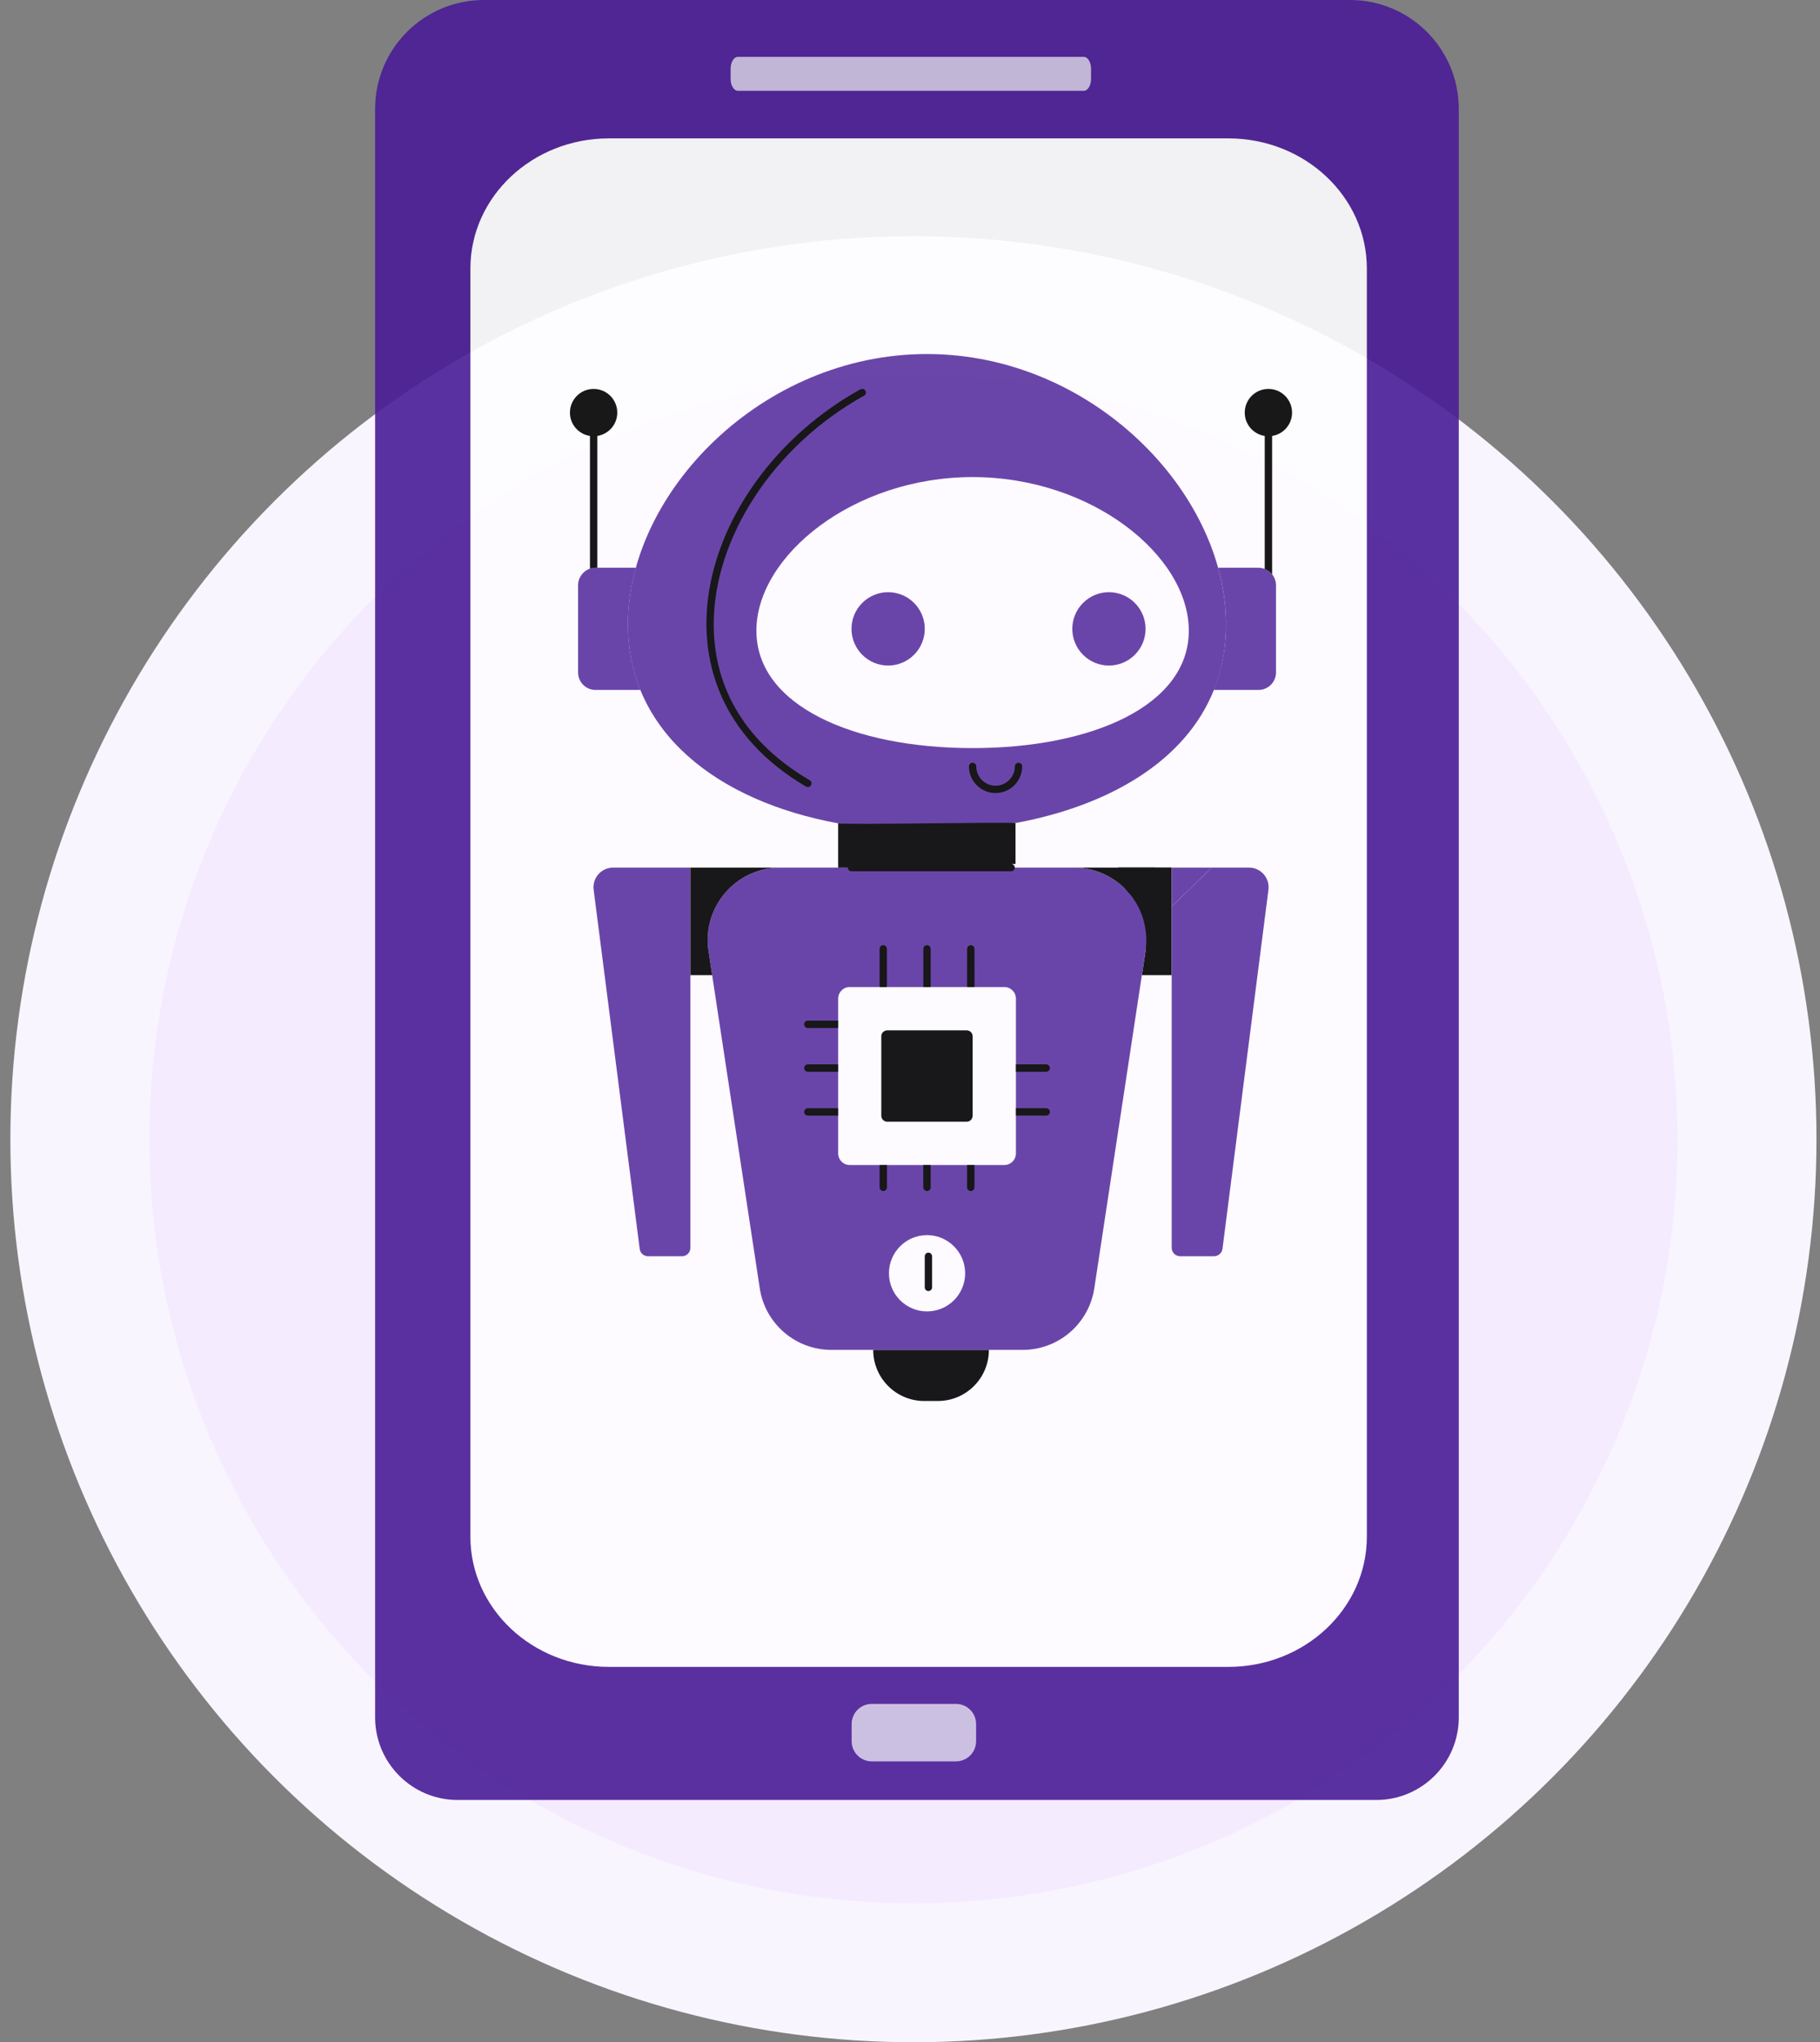
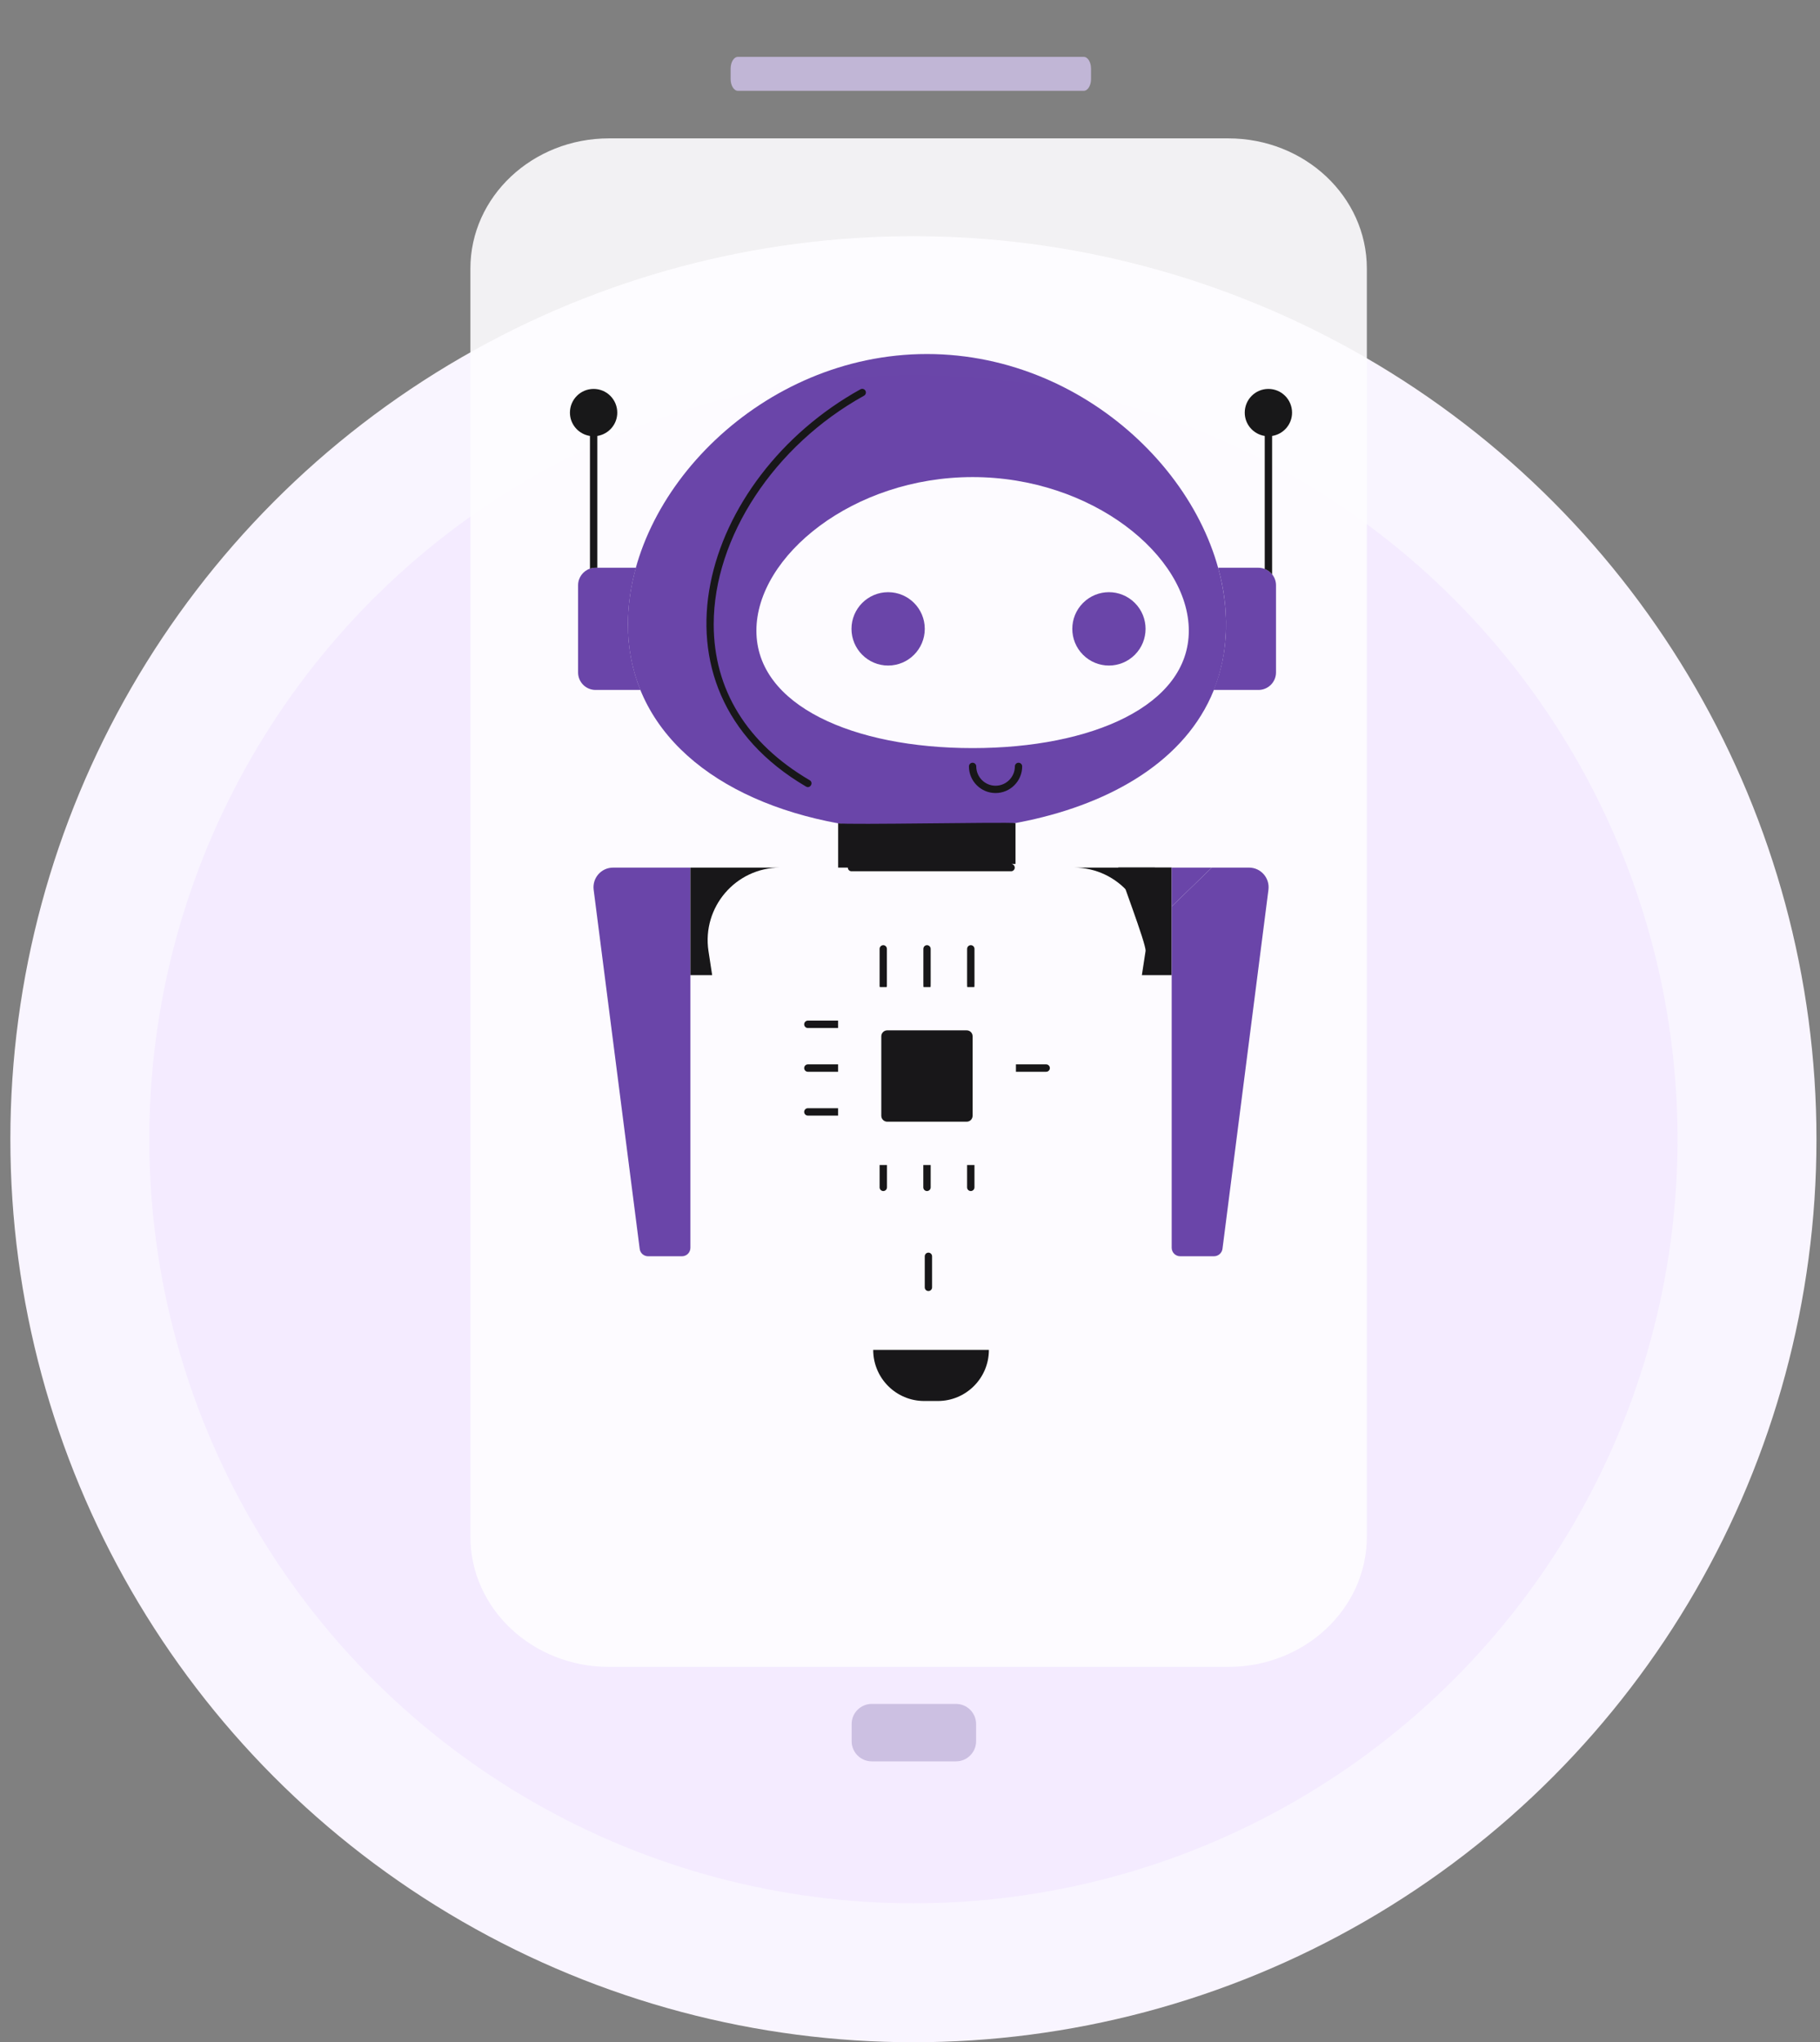
<svg xmlns="http://www.w3.org/2000/svg" width="131" height="147" viewBox="0 0 131 147" fill="none">
  <rect x="0" y="0" width="131" height="147" fill="#808080" stroke="none" />
  <circle cx="65.746" cy="82" r="60" fill="#F4EBFF" stroke="#F9F5FF" stroke-width="10" />
  <g opacity="0.9">
-     <path d="M99.061 129.562H32.94C29.664 129.562 27 126.898 27 123.622L27 7.834C27 3.507 30.508 2.14023e-06 34.834 2.14023e-06H97.166C101.493 2.14023e-06 105 3.507 105 7.834L105 123.622C105 126.898 102.336 129.562 99.061 129.562Z" fill="#491C96" />
    <path d="M43.832 119.982H88.409C93.918 119.982 98.383 115.785 98.383 110.608L98.383 19.334C98.383 14.157 93.918 9.96 88.409 9.96H43.832C38.324 9.96 33.858 14.157 33.858 19.334L33.858 110.608C33.858 115.785 38.324 119.982 43.832 119.982Z" fill="#FEFDFF" />
    <path d="M82.19 70.191H84.334V62.441H80.492C80.552 62.896 82.526 67.979 82.455 68.456L82.19 70.191Z" fill="black" />
    <path d="M91.3 64.044L87.991 89.894C87.948 90.198 87.688 90.425 87.379 90.425H84.948C84.612 90.425 84.336 90.154 84.336 89.812V65.247L87.222 62.45H89.903C90.753 62.45 91.408 63.198 91.299 64.043L91.3 64.044Z" fill="#5B33A0" />
    <path d="M87.222 62.45L84.336 65.247V62.45H87.222Z" fill="#5B33A0" />
    <path d="M49.694 62.45V89.813C49.694 90.155 49.424 90.426 49.082 90.426H46.651C46.342 90.426 46.082 90.198 46.044 89.894L42.73 64.044C42.622 63.199 43.277 62.451 44.127 62.451H49.694L49.694 62.45Z" fill="#5B33A0" />
-     <path d="M82.47 67.053C82.356 66.017 81.928 65.063 81.279 64.294C80.326 63.172 78.907 62.451 77.299 62.451H56.148C52.959 62.451 50.517 65.297 50.993 68.457L51.259 70.191L54.686 92.73C55.07 95.283 57.264 97.164 59.841 97.164H73.611C76.189 97.164 78.376 95.283 78.766 92.73L82.189 70.191L82.454 68.457C82.524 67.98 82.529 67.508 82.47 67.053V67.053ZM66.724 94.394C65.213 94.394 63.984 93.163 63.984 91.651C63.984 90.139 65.213 88.903 66.724 88.903C68.234 88.903 69.469 90.133 69.469 91.651C69.469 93.169 68.24 94.394 66.724 94.394ZM73.124 83.021C73.124 83.482 72.75 83.856 72.29 83.856H61.157C60.697 83.856 60.329 83.482 60.329 83.021V71.882C60.329 71.422 60.697 71.047 61.157 71.047H72.29C72.75 71.047 73.124 71.422 73.124 71.882V83.021Z" fill="#5B33A0" />
    <path d="M66.719 25.483C54.834 25.483 45.195 35.456 45.195 44.942C45.195 52.645 51.563 57.653 60.324 59.263C72.459 61.436 88.249 57.325 88.249 44.942C88.249 35.456 78.61 25.483 66.719 25.483ZM70.006 53.848C61.413 53.848 54.444 50.78 54.444 45.397C54.444 40.015 61.413 34.34 70.006 34.34C78.6 34.34 85.568 40.01 85.568 45.397C85.568 50.785 78.6 53.848 70.006 53.848Z" fill="#5B33A0" />
    <path d="M91.844 42.129V48.4C91.844 49.1 91.276 49.663 90.577 49.663H87.356C88.489 46.879 88.486 43.742 87.675 40.866H90.577C90.953 40.866 91.33 41.037 91.568 41.343C91.741 41.559 91.844 41.83 91.844 42.129V42.129Z" fill="#5B33A0" />
    <path d="M46.098 49.663H42.871C42.172 49.663 41.609 49.1 41.609 48.401V42.129C41.609 41.571 41.967 41.099 42.465 40.931C42.595 40.888 42.73 40.866 42.871 40.866H45.773C45.4 42.211 45.199 43.582 45.199 44.937C45.199 46.65 45.513 48.228 46.098 49.664V49.663Z" fill="#5B33A0" />
    <path d="M66.563 45.265C66.563 46.72 65.384 47.905 63.926 47.905C62.468 47.905 61.289 46.72 61.289 45.265C61.289 43.81 62.468 42.626 63.926 42.626C65.384 42.626 66.563 43.806 66.563 45.265Z" fill="#5B33A0" />
    <path d="M81.683 47.132C82.713 46.101 82.713 44.43 81.683 43.399C80.654 42.368 78.984 42.368 77.954 43.399C76.925 44.43 76.925 46.101 77.954 47.132C78.984 48.163 80.654 48.163 81.683 47.132Z" fill="#5B33A0" />
    <path d="M66.523 100.843H67.506C69.534 100.843 71.178 99.197 71.178 97.167H62.852C62.852 99.197 64.496 100.843 66.523 100.843Z" fill="black" />
    <path d="M81.277 64.293L83.134 62.45H77.297C78.905 62.45 80.324 63.171 81.277 64.293Z" fill="black" />
    <path d="M72.776 62.187H73.094V59.247C72.395 59.16 60.994 59.382 60.328 59.263V62.45H61.025V62.45C61.025 62.596 61.143 62.714 61.289 62.714H72.776C72.921 62.714 73.039 62.596 73.039 62.45C73.039 62.305 72.921 62.187 72.776 62.187Z" fill="black" />
    <path d="M49.695 70.191H51.26L50.995 68.456C50.518 65.296 52.96 62.45 56.15 62.45H49.695V70.191Z" fill="black" />
    <path d="M42.727 27.994C41.784 27.994 41.023 28.759 41.023 29.702C41.023 30.552 41.648 31.253 42.464 31.38V40.931C42.594 40.887 42.729 40.866 42.87 40.866H42.995V31.38C43.808 31.25 44.43 30.551 44.43 29.702C44.43 28.759 43.669 27.994 42.727 27.994Z" fill="black" />
    <path d="M89.594 29.702C89.594 30.552 90.217 31.252 91.033 31.38V40.953C91.244 41.034 91.428 41.169 91.564 41.343V31.38C92.378 31.251 93 30.551 93 29.702C93 28.759 92.239 27.994 91.297 27.994C90.355 27.994 89.594 28.759 89.594 29.702H89.594Z" fill="black" />
    <path d="M58.015 56.616C58.317 56.792 58.58 56.336 58.281 56.161C53.76 53.512 51.371 49.631 51.371 44.939C51.371 38.681 55.719 32.068 62.19 28.483C62.317 28.412 62.364 28.252 62.293 28.125C62.222 27.996 62.062 27.951 61.935 28.021C50.483 34.365 45.879 49.505 58.015 56.616H58.015Z" fill="black" />
    <path d="M73.125 77.145H75.302C75.448 77.145 75.567 77.026 75.567 76.879C75.567 76.733 75.448 76.614 75.302 76.614H73.125V77.145Z" fill="black" />
-     <path d="M75.567 80.034C75.567 79.888 75.448 79.768 75.302 79.768H73.125V80.299H75.302C75.448 80.299 75.567 80.18 75.567 80.034V80.034Z" fill="black" />
    <path d="M57.883 73.73C57.883 73.877 58.002 73.996 58.148 73.996H60.325V73.465H58.148C58.002 73.465 57.883 73.584 57.883 73.73Z" fill="black" />
    <path d="M57.883 76.879C57.883 77.026 58.002 77.145 58.148 77.145H60.325V76.614H58.148C58.002 76.614 57.883 76.733 57.883 76.879Z" fill="black" />
    <path d="M57.883 80.034C57.883 80.181 58.002 80.3 58.148 80.3H60.325V79.769H58.148C58.002 79.769 57.883 79.888 57.883 80.034V80.034Z" fill="black" />
    <path d="M69.609 85.466C69.609 85.612 69.729 85.731 69.874 85.731C70.02 85.731 70.14 85.612 70.14 85.466V83.856H69.609V85.466Z" fill="black" />
    <path d="M66.988 85.466V83.856H66.457V85.466C66.457 85.612 66.576 85.731 66.722 85.731C66.869 85.731 66.988 85.612 66.988 85.466Z" fill="black" />
    <path d="M63.312 85.466C63.312 85.612 63.432 85.731 63.578 85.731C63.724 85.731 63.843 85.612 63.843 85.466V83.856H63.313V85.466H63.312Z" fill="black" />
    <path d="M70.141 68.299C70.141 68.152 70.022 68.033 69.876 68.033C69.73 68.033 69.611 68.153 69.611 68.299C69.616 71.105 69.596 70.971 69.627 71.047H70.125C70.155 70.971 70.136 71.109 70.141 68.299H70.141Z" fill="black" />
    <path d="M66.987 68.299C66.987 68.152 66.868 68.033 66.722 68.033C66.576 68.033 66.462 68.153 66.462 68.299C66.468 71.105 66.448 70.971 66.478 71.047H66.971C67.001 70.971 66.982 71.109 66.987 68.299H66.987Z" fill="black" />
    <path d="M63.578 68.033C63.432 68.033 63.312 68.153 63.312 68.299V70.965C63.312 70.993 63.318 71.02 63.329 71.047H63.821C63.832 71.02 63.837 70.993 63.837 70.965V68.299C63.837 68.152 63.718 68.033 63.577 68.033H63.578Z" fill="black" />
    <path d="M63.434 74.592V80.311C63.434 80.549 63.629 80.739 63.861 80.739H69.579C69.818 80.739 70.007 80.549 70.007 80.311V77.877V76.98V76.294V74.592C70.007 74.353 69.817 74.164 69.579 74.164H63.861C63.628 74.164 63.434 74.354 63.434 74.592Z" fill="black" />
    <path d="M66.826 92.929C66.971 92.929 67.089 92.811 67.089 92.666V90.428C67.089 90.282 66.971 90.164 66.826 90.164C66.68 90.164 66.562 90.282 66.562 90.428V92.666C66.562 92.811 66.68 92.929 66.826 92.929Z" fill="black" />
    <path d="M71.658 57.083C72.715 57.083 73.574 56.222 73.574 55.165C73.574 55.019 73.457 54.901 73.311 54.901C73.166 54.901 73.048 55.019 73.048 55.165C73.048 55.931 72.424 56.556 71.658 56.556C70.892 56.556 70.269 55.932 70.269 55.165C70.269 55.019 70.151 54.901 70.005 54.901C69.86 54.901 69.742 55.019 69.742 55.165C69.742 56.222 70.602 57.083 71.658 57.083Z" fill="black" />
    <path d="M53.109 6.535L78.011 6.535C78.298 6.535 78.531 6.154 78.531 5.683V4.947C78.531 4.476 78.298 4.095 78.011 4.095L53.109 4.095C52.822 4.095 52.589 4.476 52.589 4.947V5.683C52.589 6.154 52.822 6.535 53.109 6.535Z" fill="#C8BBDF" />
    <path d="M68.808 126.782H62.75C61.949 126.782 61.3 126.133 61.3 125.333V124.095C61.3 123.295 61.949 122.646 62.75 122.646H68.808C69.609 122.646 70.258 123.295 70.258 124.095V125.333C70.258 126.133 69.609 126.782 68.808 126.782Z" fill="#C8BBDF" />
  </g>
</svg>